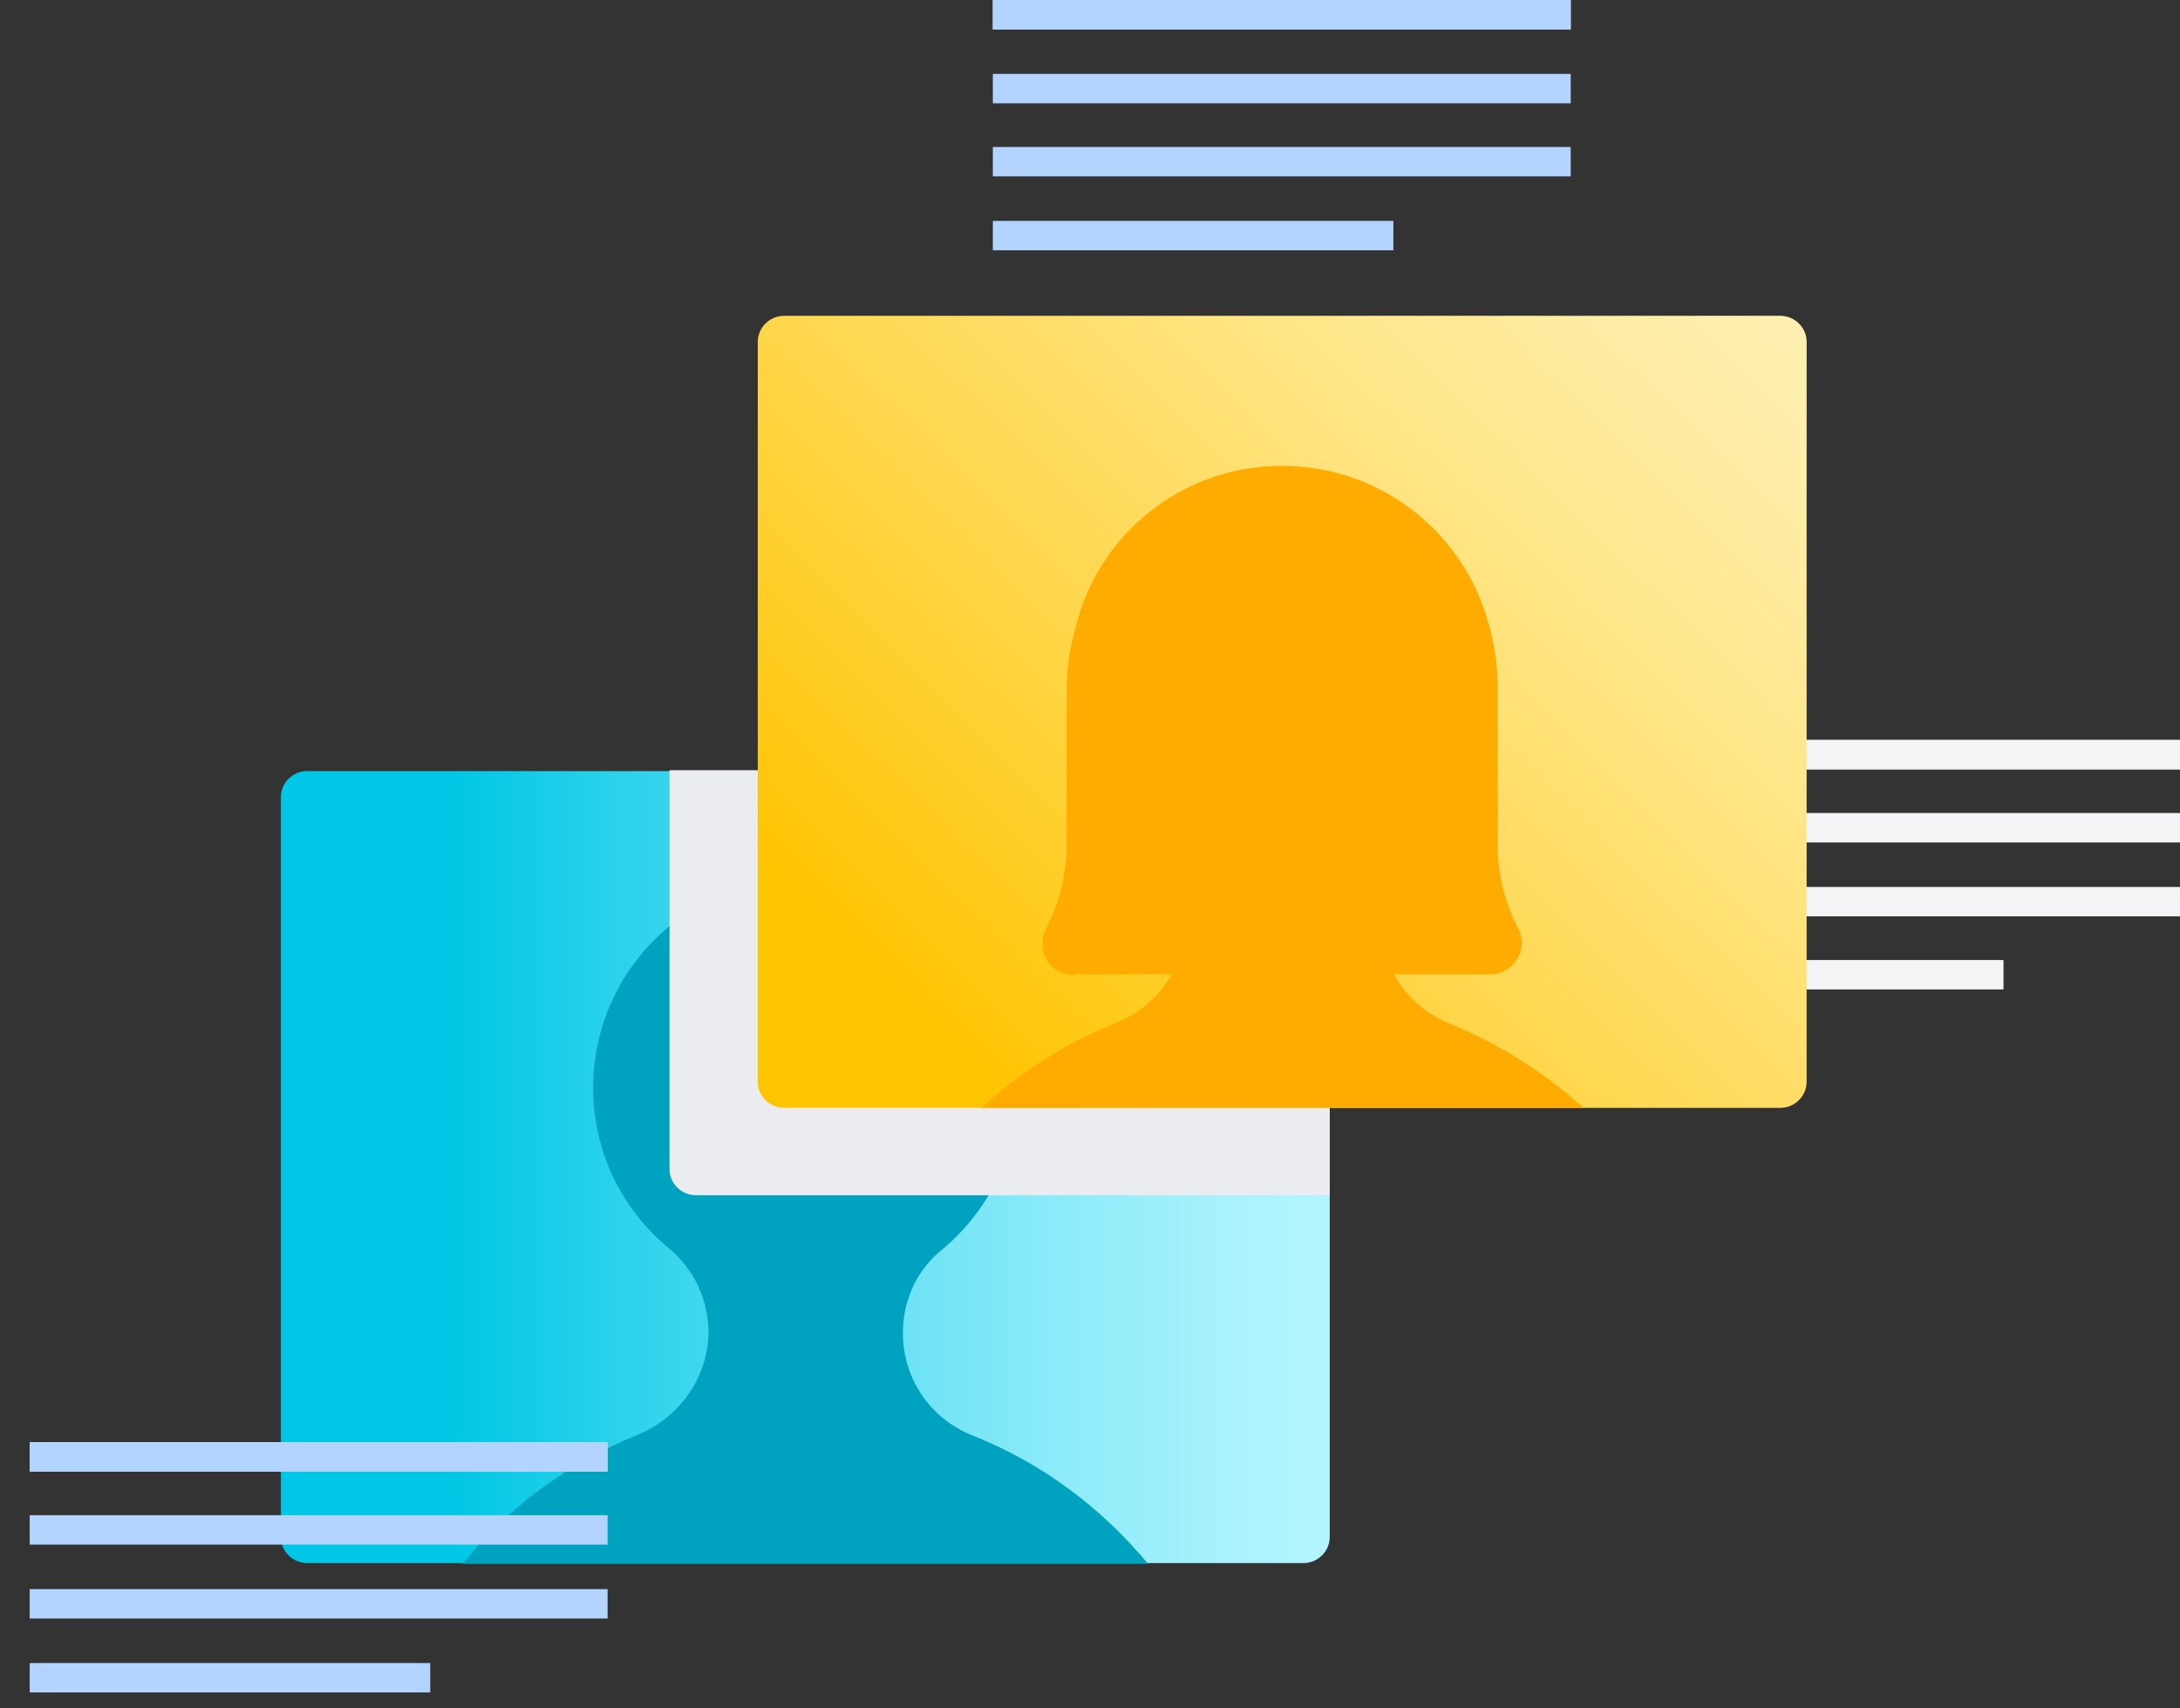
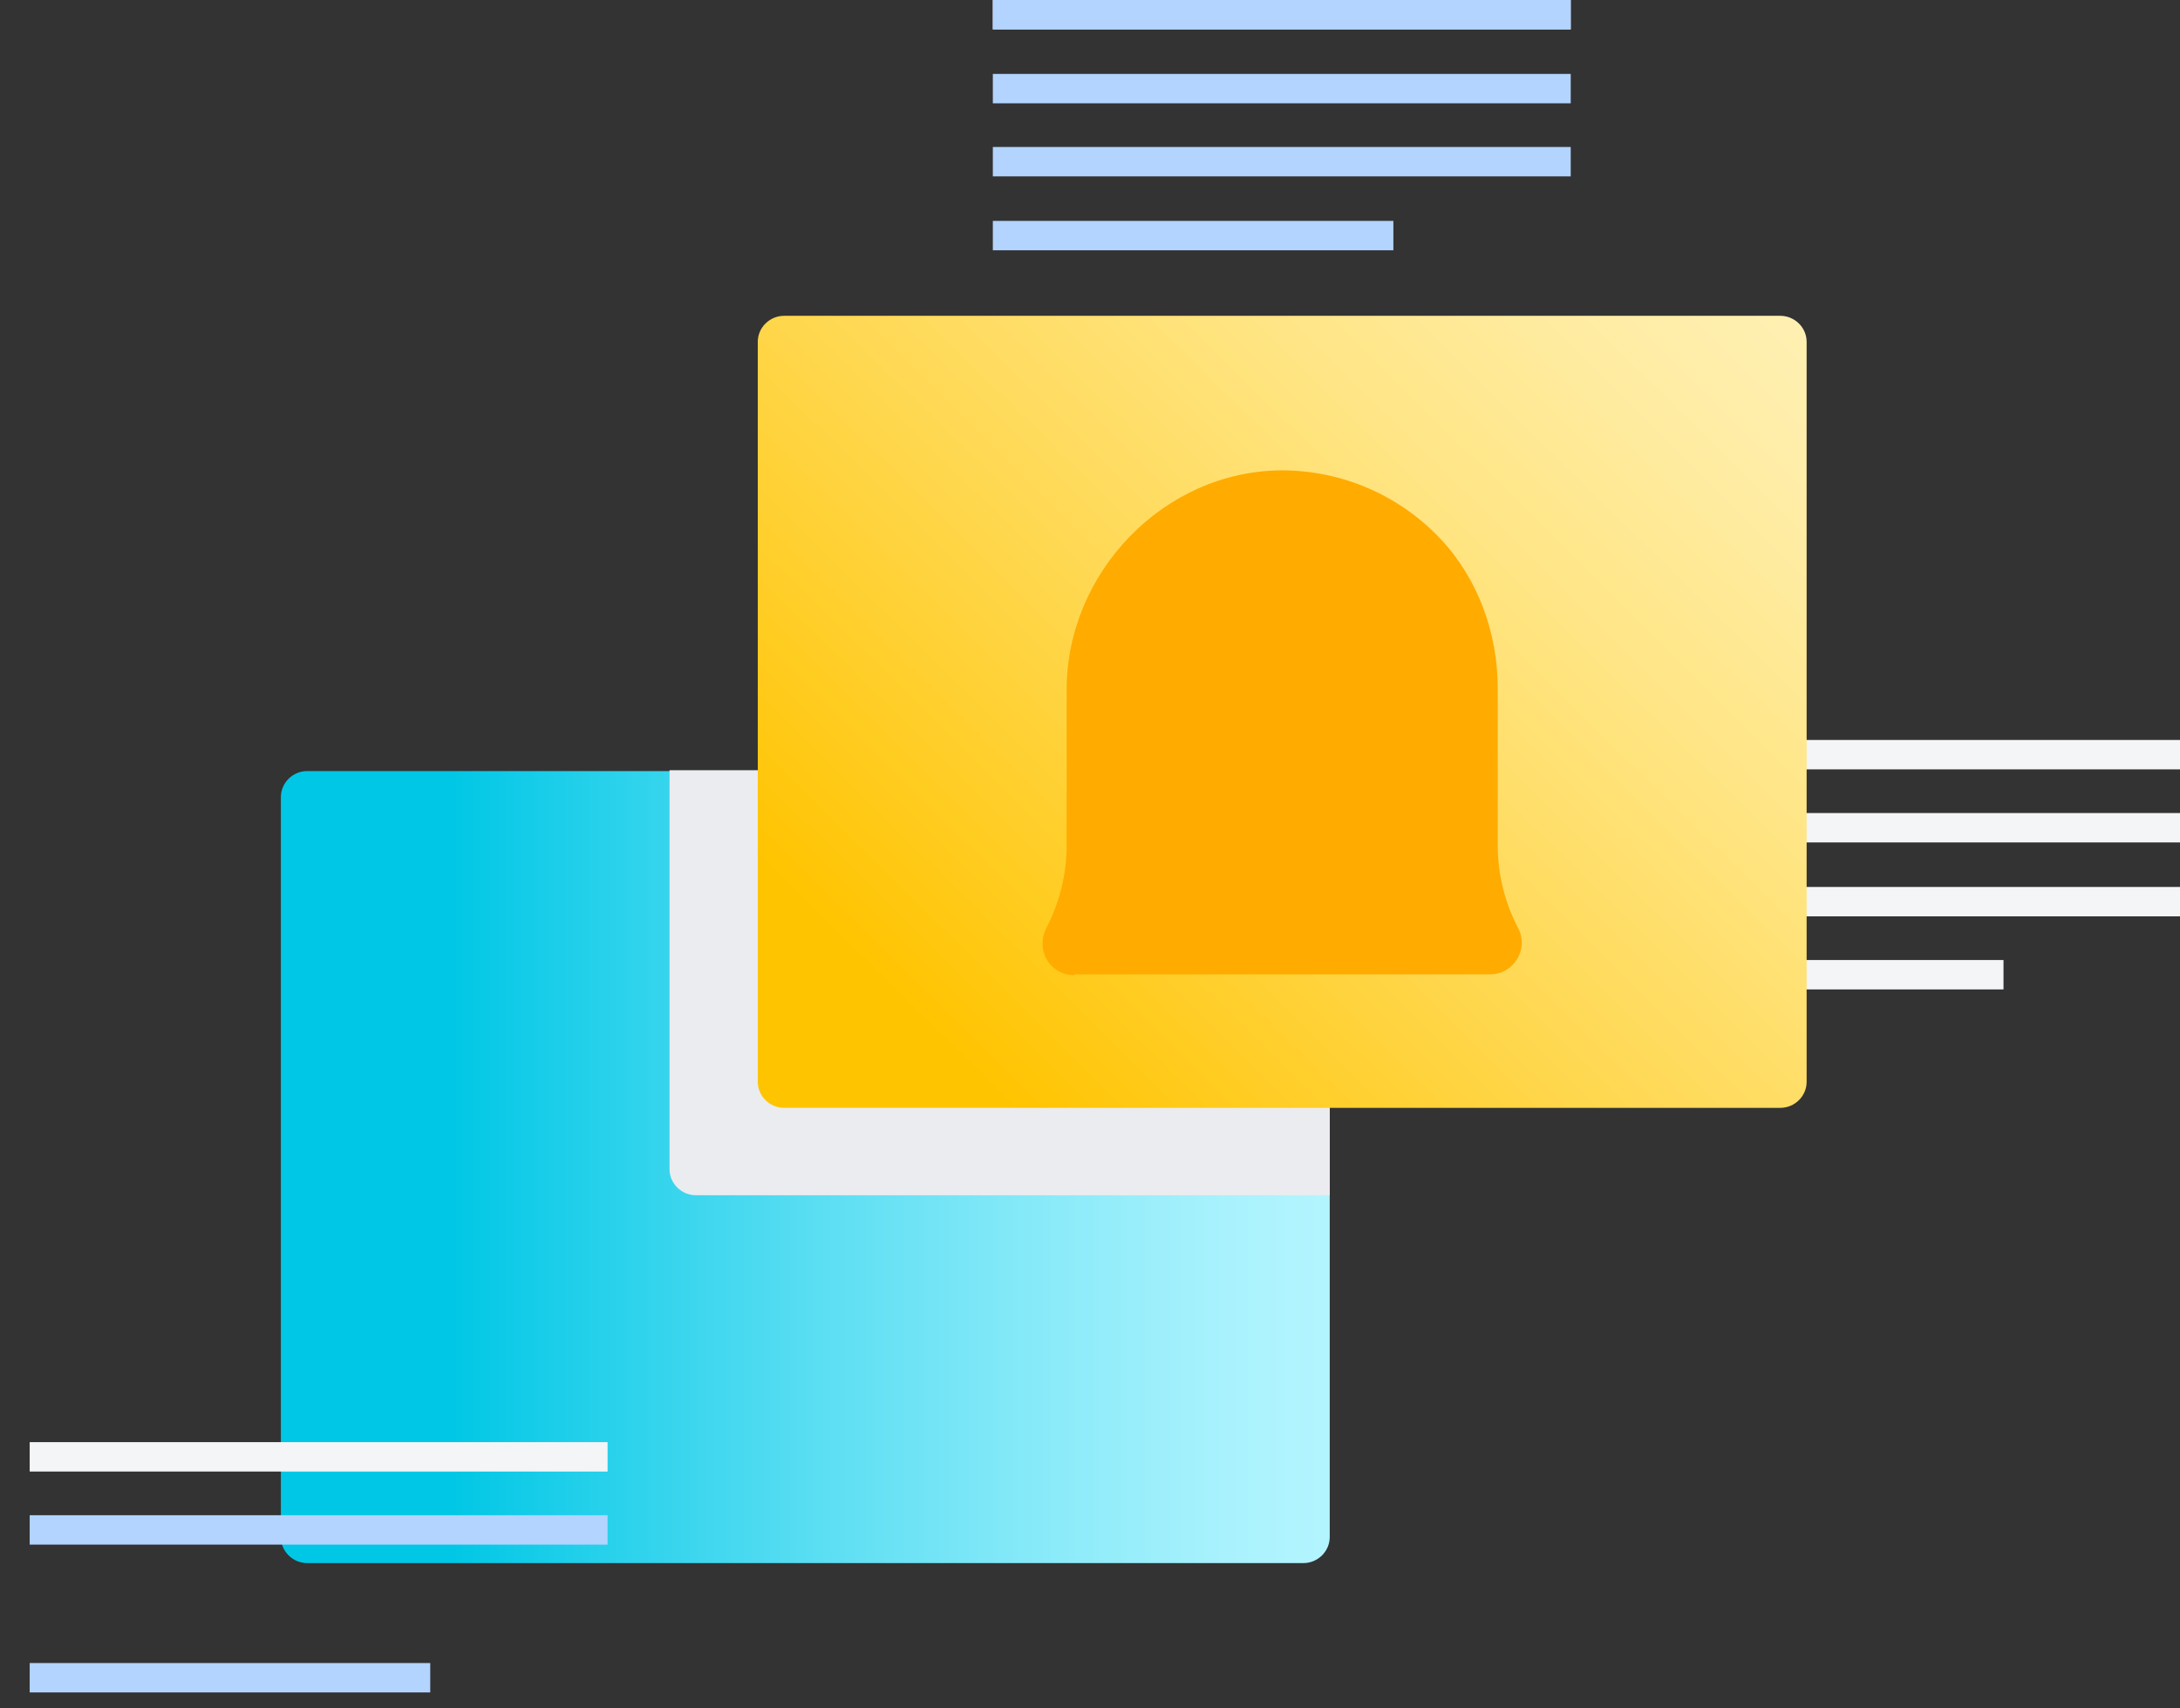
<svg xmlns="http://www.w3.org/2000/svg" width="111" height="87" viewBox="0 0 111 87" fill="none">
  <rect x="0" y="0" width="111" height="87" fill="#333333" stroke="none" />
  <g clip-path="url(#clip0)">
    <path d="M111.043 37.683H81.619V39.18H111.043V37.683Z" fill="#F4F5F7" />
    <path d="M111.043 41.404H81.619V42.901H111.043V41.404Z" fill="#F4F5F7" />
-     <path d="M111.043 37.683H81.619V39.18H111.043V37.683Z" fill="#F4F5F7" />
    <path d="M111.043 45.168H81.619V46.665H111.043V45.168Z" fill="#F4F5F7" />
    <path d="M102.013 48.889H81.619V50.386H102.013V48.889Z" fill="#F4F5F7" />
    <path d="M66.367 79.6H15.641C14.906 79.6 14.302 79.001 14.302 78.274V40.592C14.302 39.864 14.906 39.266 15.641 39.266H66.367C67.101 39.266 67.706 39.864 67.706 40.592V78.274C67.706 79.001 67.101 79.6 66.367 79.6Z" fill="url(#paint0_linear)" />
-     <path d="M32.492 73.056C28.992 74.468 25.881 76.734 23.548 79.643H58.46C56.083 76.777 53.059 74.51 49.516 73.099C47.355 72.243 45.973 70.19 45.973 67.88C45.973 66.255 46.664 64.673 47.96 63.646C50.423 61.593 51.978 58.471 51.849 55.006C51.633 49.488 47.139 44.954 41.522 44.698C35.3 44.398 30.202 49.317 30.202 55.391C30.202 58.684 31.671 61.593 34.047 63.56C35.344 64.63 36.078 66.212 36.078 67.88C36.035 70.105 34.652 72.158 32.492 73.056Z" fill="#00A3BF" />
    <path d="M66.367 39.223H34.091V59.54C34.091 60.267 34.696 60.866 35.43 60.866H67.706V40.592C67.706 39.822 67.101 39.223 66.367 39.223Z" fill="#EBECF0" />
    <path d="M90.649 56.417H39.924C39.189 56.417 38.584 55.819 38.584 55.091V17.409C38.584 16.681 39.189 16.083 39.924 16.083H90.649C91.384 16.083 91.989 16.681 91.989 17.409V55.091C91.989 55.819 91.384 56.417 90.649 56.417Z" fill="url(#paint1_linear)" />
-     <path d="M72.243 42.687C74.706 40.634 76.261 37.512 76.132 34.047C75.915 28.529 71.422 23.996 65.805 23.739C59.583 23.439 54.484 28.358 54.484 34.432C54.484 37.726 55.954 40.634 58.33 42.602C59.626 43.671 60.361 45.254 60.361 46.922C60.361 49.189 58.978 51.242 56.818 52.097C54.269 53.124 51.978 54.578 49.991 56.417H80.625C78.638 54.621 76.347 53.167 73.841 52.14C71.681 51.285 70.299 49.232 70.299 46.922C70.255 45.296 70.947 43.714 72.243 42.687Z" fill="#FFAB00" />
    <path d="M54.701 49.659C53.448 49.659 52.713 48.376 53.275 47.264C53.923 46.024 54.312 44.569 54.312 43.072V35.117C54.312 29.171 59.237 23.996 65.243 23.953C68.311 23.953 71.206 25.193 73.323 27.417C75.267 29.471 76.261 32.251 76.261 35.074V43.072C76.261 44.569 76.65 46.024 77.298 47.264C77.86 48.333 77.082 49.617 75.872 49.617H54.701V49.659Z" fill="#FFAB00" />
    <path d="M79.977 0H50.553V1.497H79.977V0Z" fill="#EBECF0" />
    <path d="M79.977 3.764H50.553V5.261H79.977V3.764Z" fill="#B2D4FF" />
    <path d="M79.977 0H50.553V1.497H79.977V0Z" fill="#B2D4FF" />
    <path d="M79.977 7.485H50.553V8.982H79.977V7.485Z" fill="#B2D4FF" />
    <path d="M70.947 11.249H50.553V12.746H70.947V11.249Z" fill="#B2D4FF" />
    <path d="M30.936 73.441H1.512V74.938H30.936V73.441Z" fill="#F4F5F7" />
    <path d="M30.936 77.162H1.512V78.659H30.936V77.162Z" fill="#B2D4FF" />
-     <path d="M30.936 73.441H1.512V74.938H30.936V73.441Z" fill="#B2D4FF" />
-     <path d="M30.936 80.926H1.512V82.423H30.936V80.926Z" fill="#B2D4FF" />
    <path d="M21.906 84.69H1.512V86.187H21.906V84.69Z" fill="#B2D4FF" />
  </g>
  <defs>
    <linearGradient id="paint0_linear" x1="14.291" y1="59.423" x2="67.704" y2="59.423" gradientUnits="userSpaceOnUse">
      <stop offset="0.162" stop-color="#00C7E5" />
      <stop offset="0.28" stop-color="#20CFEA" />
      <stop offset="0.531" stop-color="#5FDFF3" />
      <stop offset="0.743" stop-color="#8CEBF9" />
      <stop offset="0.906" stop-color="#A9F2FD" />
      <stop offset="1" stop-color="#B3F5FF" />
    </linearGradient>
    <linearGradient id="paint1_linear" x1="42.14" y1="59.166" x2="87.976" y2="12.864" gradientUnits="userSpaceOnUse">
      <stop offset="0.128" stop-color="#FFC400" />
      <stop offset="0.162" stop-color="#FFC609" />
      <stop offset="0.462" stop-color="#FFD851" />
      <stop offset="0.711" stop-color="#FFE585" />
      <stop offset="0.897" stop-color="#FFEDA6" />
      <stop offset="1" stop-color="#FFF0B2" />
    </linearGradient>
    <clipPath id="clip0">
      <rect width="111" height="87" fill="white" />
    </clipPath>
  </defs>
</svg>